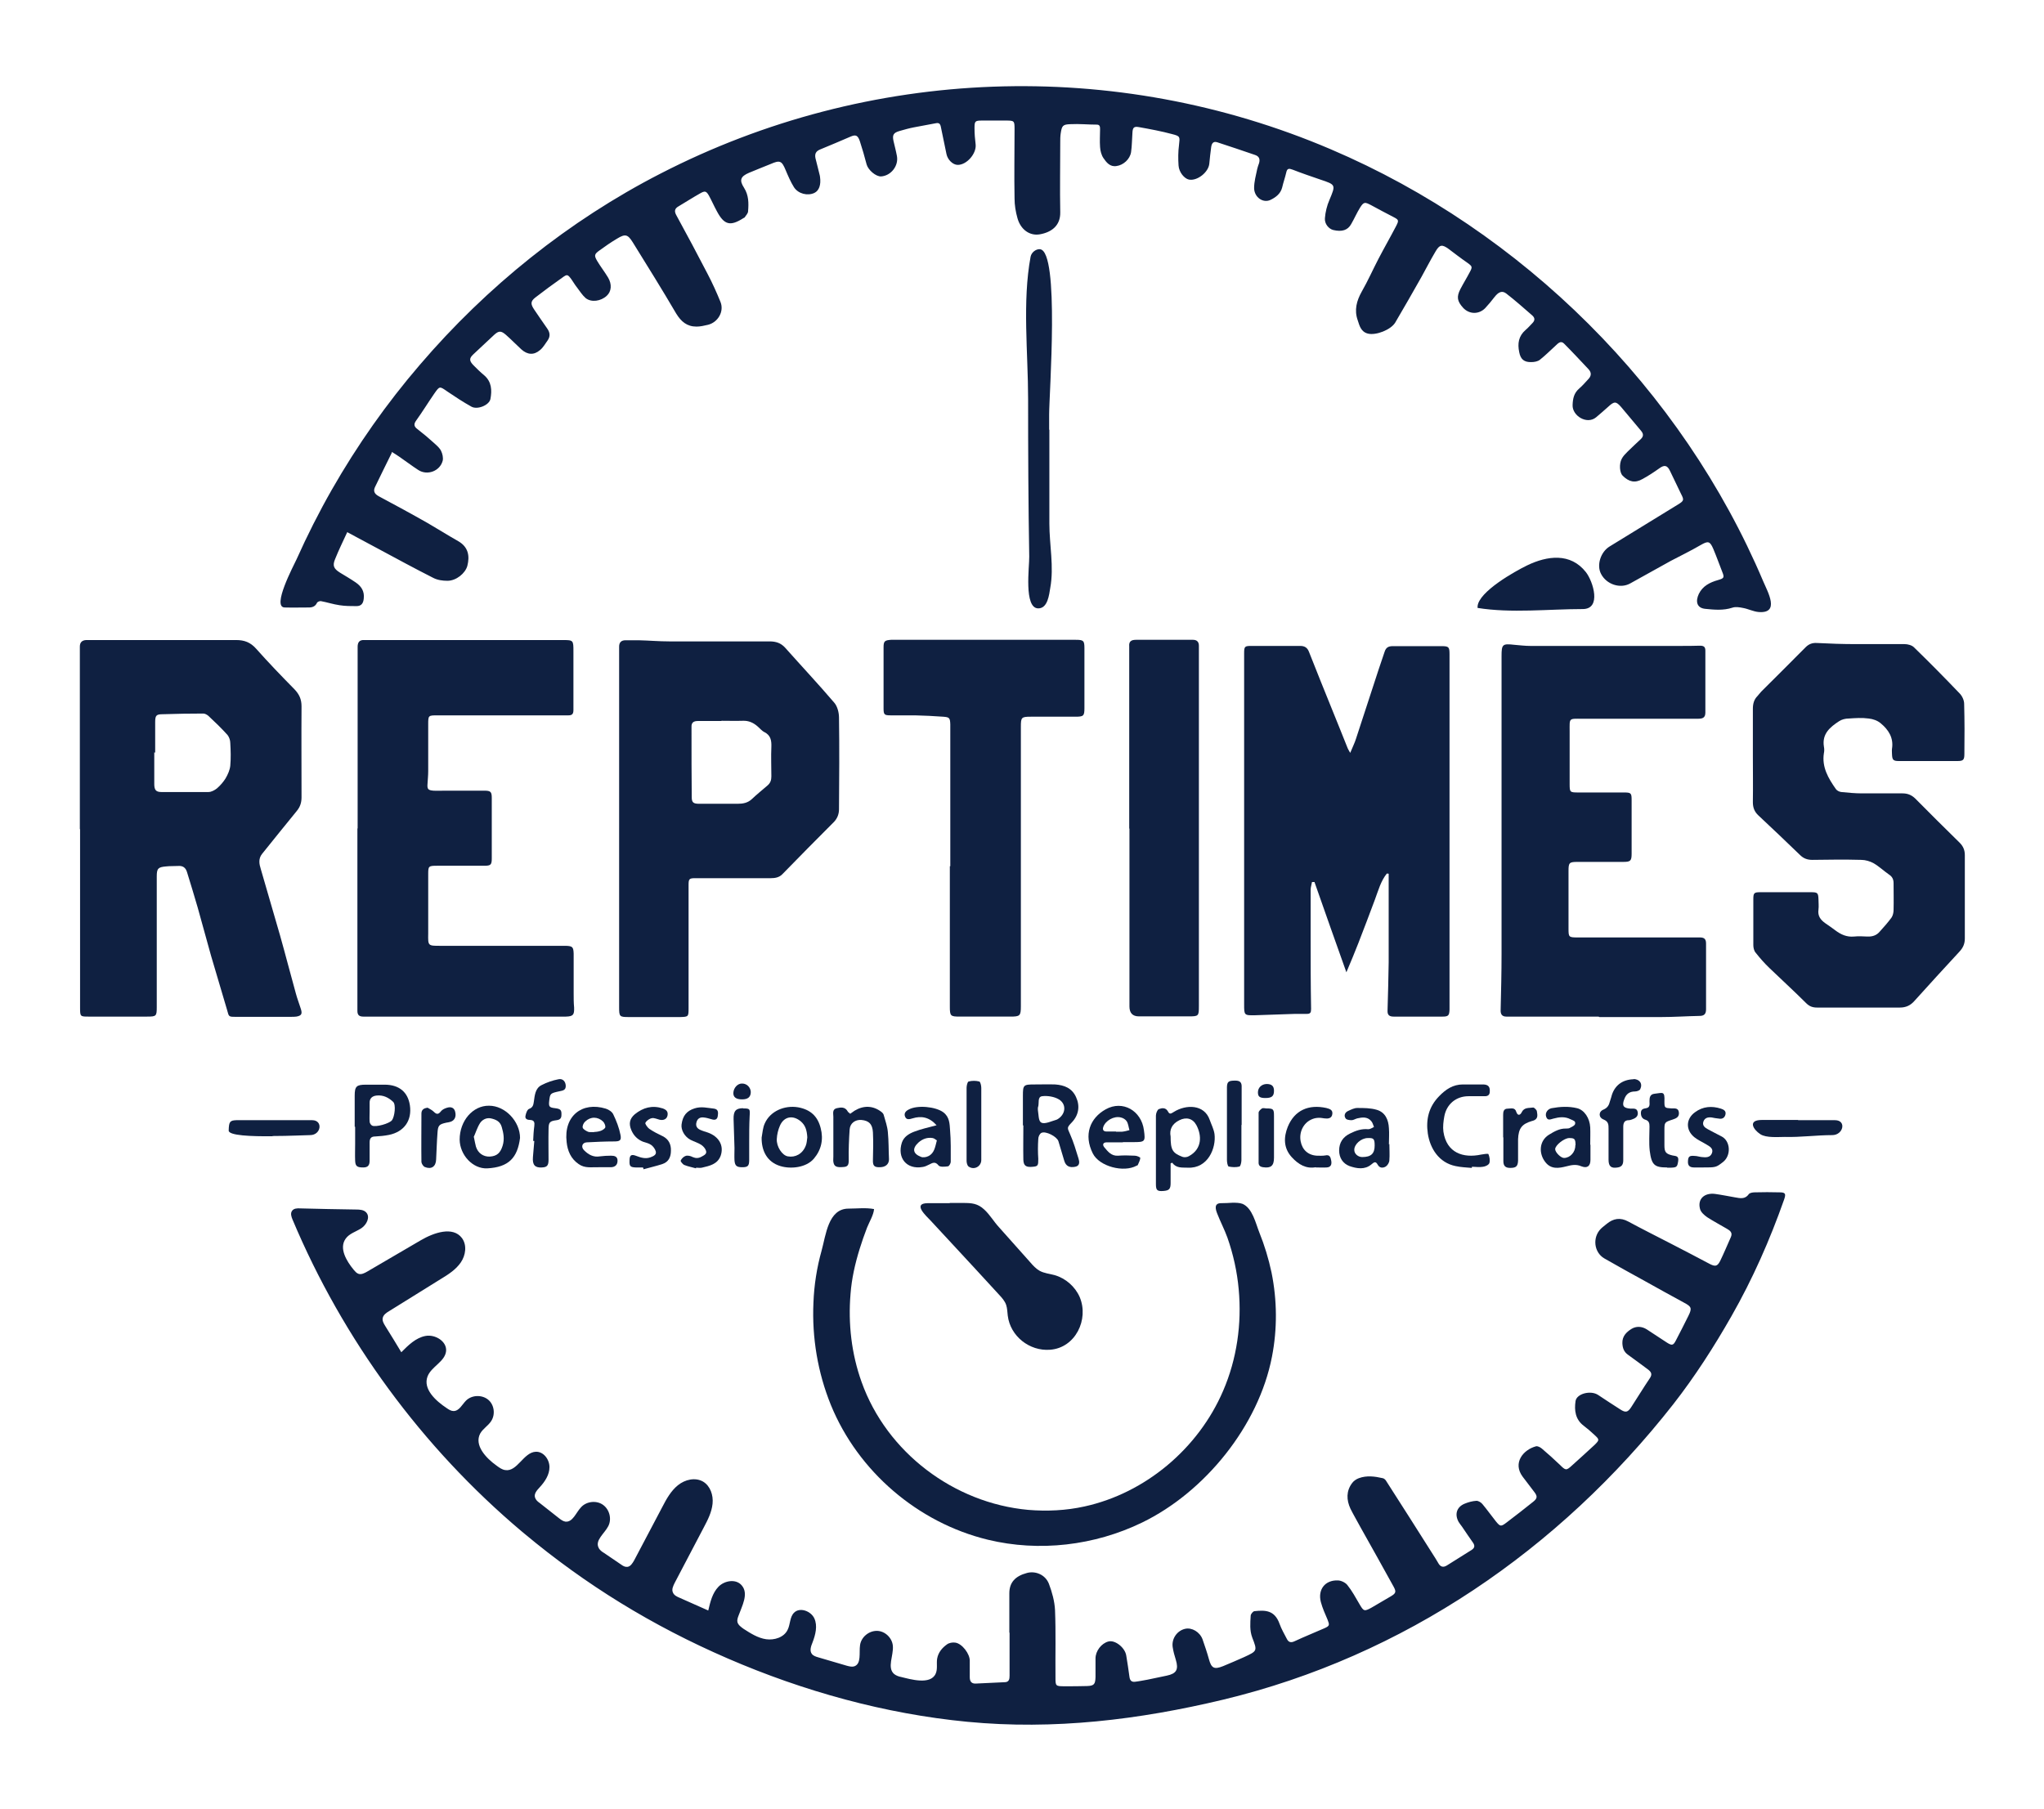
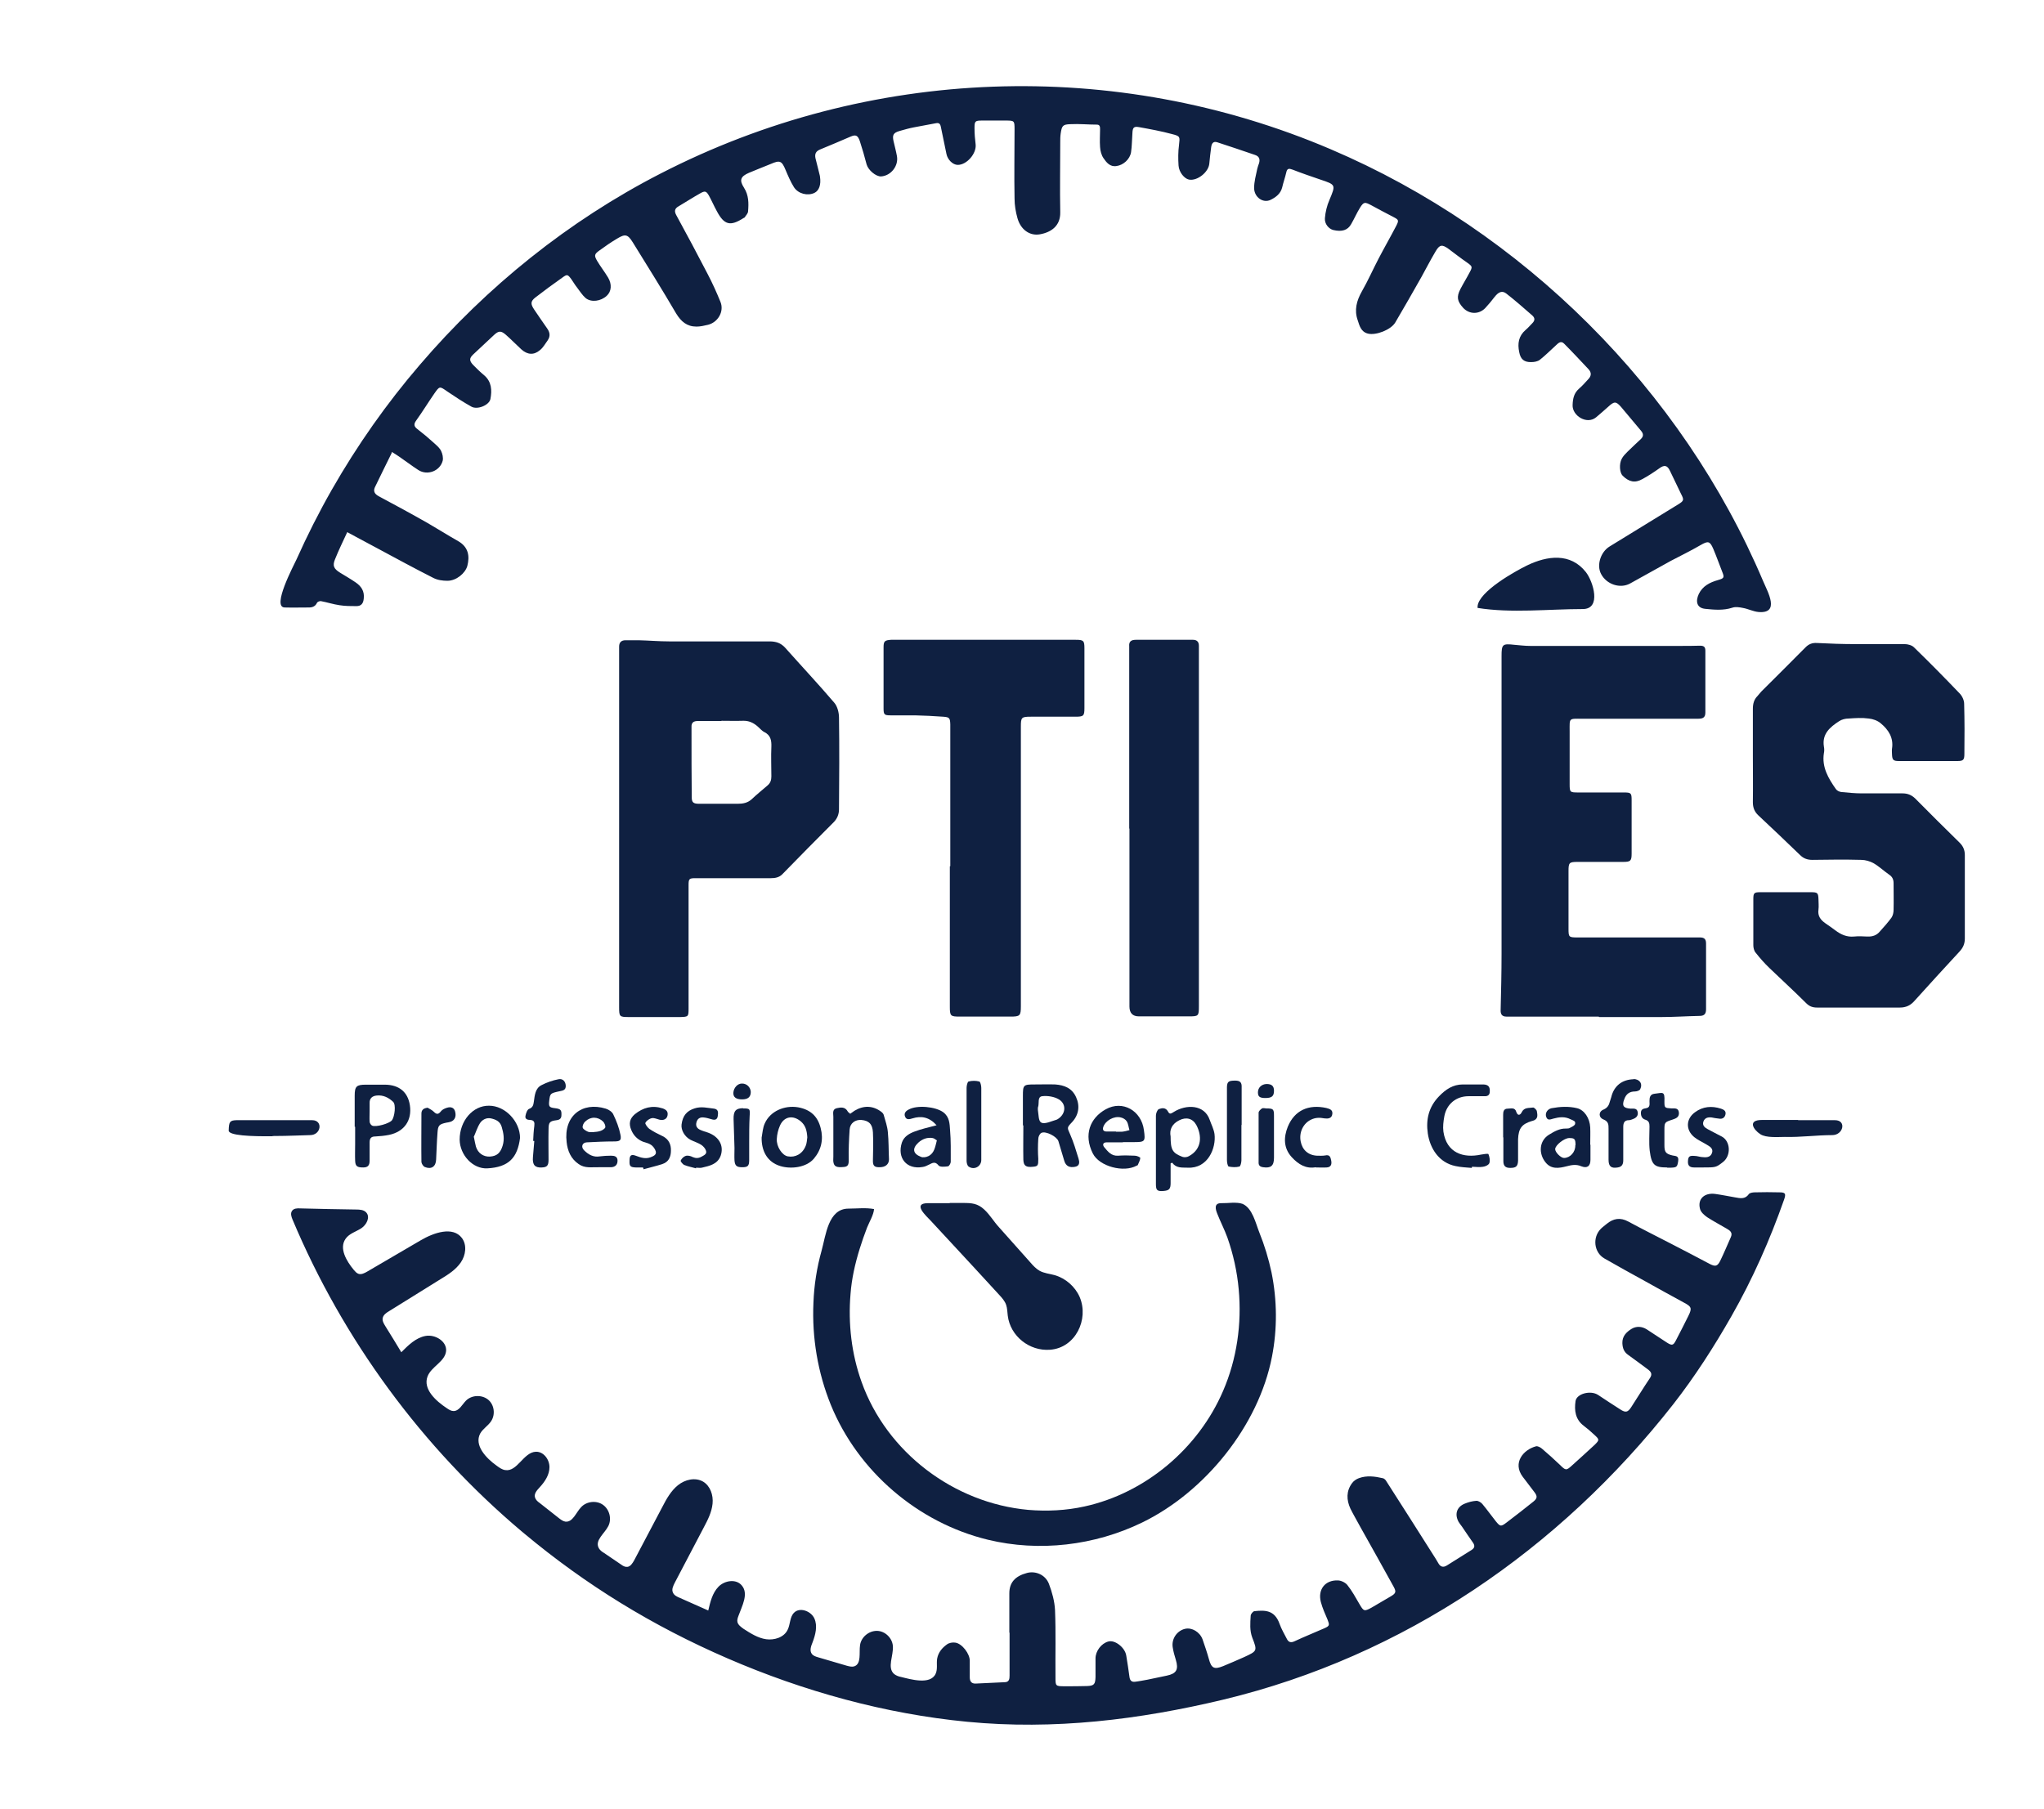
<svg xmlns="http://www.w3.org/2000/svg" id="Layer_1" data-name="Layer 1" viewBox="0 0 90.36 80">
  <defs>
    <style>
      .cls-1 {
        fill: #0f2041;
        stroke-width: 0px;
      }
    </style>
  </defs>
  <path class="cls-1" d="M17.32,20.02c-.26.52-.49,1-.73,1.49-.1.19-.05.32.15.43.73.39,1.45.78,2.17,1.19.45.26.89.54,1.35.8.45.26.51.66.4,1.09-.09.33-.49.66-.88.66-.21,0-.44-.03-.63-.13-.81-.41-1.62-.85-2.42-1.28-.45-.24-.9-.48-1.38-.74-.19.41-.38.8-.54,1.2-.12.29-.05.42.22.59.23.14.47.28.69.43.25.17.4.39.36.72-.02.21-.11.33-.32.33-.25,0-.5,0-.75-.04-.28-.04-.55-.13-.82-.18-.06-.01-.16.03-.18.08-.07.15-.2.2-.35.2-.36,0-.72.01-1.08,0-.57-.02.39-1.83.53-2.13.47-1.05.99-2.08,1.56-3.08,1.12-1.96,2.42-3.81,3.89-5.52,2.96-3.46,6.58-6.37,10.63-8.45,9.22-4.75,20.11-5.15,29.64-1.08,8.49,3.62,15.52,10.6,19.12,19.11.2.47.75,1.43-.21,1.35-.23-.02-.46-.14-.69-.18-.15-.03-.33-.06-.47-.01-.4.13-.8.09-1.2.05-.38-.04-.43-.34-.28-.66.17-.35.49-.51.84-.61.28-.08.3-.11.19-.38-.13-.33-.25-.67-.39-1-.15-.35-.23-.36-.56-.17-.43.25-.88.47-1.32.7-.6.33-1.2.67-1.8,1-.44.24-1.04.04-1.28-.42-.21-.39-.02-.98.38-1.22,1.01-.62,2.02-1.24,3.03-1.86.26-.16.26-.2.12-.47-.16-.33-.32-.66-.48-1-.12-.26-.25-.29-.48-.12-.24.17-.48.33-.74.47-.33.19-.6.13-.88-.15-.13-.13-.16-.51-.04-.74.06-.12.16-.22.26-.32.19-.19.39-.37.59-.56.12-.12.12-.23,0-.37-.3-.35-.58-.7-.88-1.05-.22-.25-.3-.25-.56-.01-.18.16-.36.32-.54.47-.41.34-1.06-.07-1.04-.54.01-.29.06-.53.29-.73.14-.12.26-.26.39-.4.15-.15.17-.3.02-.46-.36-.38-.71-.76-1.08-1.13-.15-.15-.27,0-.38.1-.23.21-.45.43-.69.62-.09.07-.24.1-.37.1-.32.01-.48-.12-.54-.44-.08-.38-.03-.71.28-.98.11-.09.2-.2.3-.3.12-.12.12-.23,0-.34-.38-.33-.75-.66-1.15-.97-.18-.14-.34-.08-.52.15-.13.17-.27.34-.42.5-.28.28-.7.27-.97-.02-.26-.29-.3-.48-.12-.83.13-.25.28-.49.41-.74.13-.24.12-.26-.1-.42-.29-.2-.56-.41-.84-.62-.28-.2-.39-.19-.57.12-.22.37-.42.76-.63,1.14-.38.67-.76,1.34-1.15,2-.19.32-.85.58-1.21.49-.31-.08-.37-.35-.45-.59-.16-.45-.05-.86.18-1.27.27-.47.49-.97.74-1.45.25-.48.52-.95.77-1.43.14-.27.13-.29-.12-.42-.33-.17-.65-.34-.98-.52-.27-.14-.32-.15-.48.1-.15.24-.26.5-.4.74-.15.27-.41.35-.79.26-.2-.05-.39-.27-.37-.52.02-.27.09-.56.2-.81.28-.67.29-.67-.4-.9-.41-.14-.82-.28-1.23-.44-.16-.06-.24-.06-.28.13-.05.22-.13.44-.18.66-.07.28-.29.44-.52.55-.32.15-.71-.11-.72-.52,0-.29.08-.57.14-.86.02-.08.05-.17.08-.25.05-.18,0-.3-.18-.36-.56-.19-1.11-.38-1.67-.56-.19-.06-.25.07-.27.23-.03.24-.06.47-.08.71-.03.38-.53.78-.9.71-.2-.04-.44-.32-.46-.62-.02-.3-.02-.61.02-.91.04-.36.06-.39-.3-.48-.48-.13-.97-.22-1.47-.31-.23-.04-.28.02-.29.27-.02.28-.02.57-.06.84-.05.31-.34.57-.64.61-.29.05-.45-.16-.58-.35-.09-.13-.14-.32-.15-.49-.02-.26,0-.52,0-.78,0-.1,0-.21-.14-.21-.39,0-.78-.04-1.17-.02-.34.01-.38.07-.43.41-.02.13-.02.26-.02.39,0,1.03-.02,2.07,0,3.1.01.59-.39.88-.9.97-.45.08-.85-.21-.99-.71-.08-.28-.13-.58-.13-.87-.02-1.02,0-2.05,0-3.07,0-.37-.01-.38-.39-.38-.35,0-.7,0-1.05,0-.31,0-.33.03-.33.34,0,.24.02.48.05.72.04.4-.39.9-.79.9-.22,0-.45-.23-.5-.48-.08-.4-.17-.81-.25-1.21-.03-.14-.09-.18-.23-.15-.32.06-.64.12-.96.18-.21.04-.42.1-.63.16-.28.08-.33.18-.27.45.05.22.11.44.15.66.08.43-.26.87-.7.9-.23.01-.57-.28-.64-.53-.09-.35-.19-.69-.3-1.03-.09-.26-.18-.3-.41-.2-.45.19-.9.39-1.35.57-.19.08-.24.2-.2.39.06.25.13.5.19.76,0,.02.01.04.01.06.05.35-.04.61-.25.71-.3.14-.71.04-.9-.25-.15-.24-.26-.5-.37-.76-.17-.41-.25-.45-.66-.27-.32.13-.65.26-.96.39-.37.16-.44.32-.22.66.21.33.21.68.18,1.04,0,.09-.09.18-.15.27-.01.02-.04.02-.05.03-.59.38-.86.31-1.19-.32-.12-.22-.22-.45-.34-.67-.12-.21-.18-.22-.39-.1-.32.18-.63.38-.95.57-.18.1-.2.22-.1.4.47.86.93,1.72,1.38,2.59.21.4.4.82.57,1.24.17.42-.11.9-.55,1.01-.17.04-.34.08-.51.08-.42,0-.68-.22-.9-.58-.62-1.06-1.27-2.1-1.92-3.15-.22-.35-.33-.38-.69-.16-.27.16-.53.34-.79.53-.22.16-.23.22-.09.46.15.25.33.48.48.73.18.3.15.62-.06.81-.26.24-.68.3-.93.1-.15-.13-.26-.31-.39-.48-.09-.11-.16-.24-.24-.35-.17-.23-.19-.23-.41-.07-.4.28-.79.57-1.18.87-.22.17-.22.29-.06.53.19.28.38.56.57.83.13.18.16.35.03.54-.11.15-.2.32-.34.43-.27.23-.55.21-.82-.03-.23-.21-.45-.44-.69-.65-.21-.18-.31-.18-.51,0-.31.29-.62.58-.93.87-.18.17-.18.28,0,.47.15.15.31.31.48.45.34.29.35.67.28,1.05-.05.27-.57.49-.84.34-.36-.2-.71-.43-1.05-.66-.36-.25-.35-.26-.59.08-.27.39-.52.8-.8,1.19-.12.16-.1.27.05.38.26.2.51.41.75.63.11.1.24.21.3.34.06.12.1.3.07.43-.12.46-.68.67-1.08.41-.28-.18-.55-.39-.83-.58-.1-.07-.21-.14-.34-.22Z" />
  <path class="cls-1" d="M44.62,72.18c0-.58,0-1.15,0-1.73,0-.47.25-.76.78-.9.37-.1.81.07.97.48.14.37.25.77.27,1.16.04.99.01,1.98.02,2.97,0,.39,0,.4.41.4.33,0,.65,0,.98-.01.32-.01.37-.08.38-.4,0-.27,0-.54,0-.82,0-.33.26-.67.57-.75.29-.08.74.27.79.63.05.31.1.62.14.93.02.17.1.24.25.22.18-.02.36-.06.54-.09.29-.06.58-.12.86-.18.43-.09.53-.27.4-.7-.06-.19-.11-.37-.14-.57-.05-.37.2-.72.55-.8.3-.07.65.14.77.46.1.29.2.58.28.87.11.41.23.48.63.32.31-.13.62-.26.93-.4.58-.27.59-.27.36-.86-.12-.32-.09-.64-.07-.97,0-.07.1-.19.16-.2.47-.05.9-.06,1.12.57.08.22.2.43.31.64.08.17.19.2.37.11.43-.2.88-.38,1.31-.57.22-.1.22-.14.13-.37-.11-.26-.23-.52-.3-.79-.14-.55.19-.97.75-.95.14,0,.33.09.42.2.21.26.37.56.54.85.18.31.21.33.52.16.29-.17.58-.34.87-.51.22-.13.24-.2.12-.42-.48-.87-.97-1.75-1.46-2.62-.15-.28-.31-.55-.45-.83-.18-.39-.19-.78.07-1.13.07-.1.19-.18.3-.22.35-.13.71-.08,1.06,0,.06.01.13.08.16.14.69,1.07,1.37,2.15,2.05,3.22.08.13.17.26.24.39.09.17.22.21.38.11.37-.23.74-.46,1.1-.69.12-.08.15-.17.07-.3-.17-.24-.33-.48-.5-.73-.05-.07-.11-.14-.15-.21-.18-.33-.09-.65.26-.8.17-.07.35-.12.53-.13.09,0,.2.07.26.14.21.25.4.52.6.77.19.23.22.24.47.05.4-.3.79-.61,1.18-.92.19-.15.19-.25.04-.44-.17-.22-.34-.45-.51-.67-.45-.61.03-1.19.59-1.34.07-.02.19.04.26.1.27.23.54.47.8.72.25.25.28.26.53.03.34-.31.68-.61,1.01-.92.21-.21.21-.23-.02-.44-.15-.14-.31-.28-.47-.4-.37-.28-.42-.68-.36-1.09.05-.33.67-.49,1-.27.33.22.65.43.98.64.23.15.33.13.48-.1.28-.43.54-.86.83-1.29.12-.18.04-.28-.09-.38-.29-.21-.57-.43-.87-.64-.19-.13-.25-.3-.26-.52-.01-.31.18-.49.4-.63.21-.13.46-.12.68.02.3.2.6.39.9.59.21.13.27.12.38-.09.19-.37.38-.73.56-1.1.17-.34.13-.41-.19-.58-.58-.31-1.16-.64-1.74-.96-.6-.33-1.2-.66-1.79-1-.46-.27-.53-.93-.15-1.31.08-.08.17-.14.25-.21.3-.25.61-.3.96-.11.61.33,1.23.64,1.85.96.59.3,1.17.61,1.76.92.24.12.33.1.45-.13.17-.35.32-.71.48-1.07.08-.19-.04-.28-.18-.36-.29-.17-.59-.33-.87-.51-.13-.09-.29-.23-.32-.38-.11-.43.2-.71.67-.65.29.04.58.1.87.15.23.04.45.1.62-.14.04-.06.18-.08.27-.08.36-.01.72-.01,1.08,0,.27,0,.3.06.21.32-.63,1.79-1.39,3.51-2.33,5.16-.77,1.35-1.61,2.66-2.57,3.89-5.04,6.43-11.91,11.14-19.89,13.06-3.72.89-7.49,1.35-11.32.98-3.64-.35-7.24-1.35-10.59-2.8s-6.28-3.26-8.99-5.52c-.04-.03-.08-.07-.12-.1-4.4-3.71-7.9-8.48-10.13-13.79-.05-.12-.1-.27-.02-.38.07-.11.23-.12.36-.11.82.02,1.64.04,2.47.05.16,0,.34.01.45.13.19.21.01.55-.22.7s-.53.23-.69.46c-.3.42.03.98.36,1.38.06.07.12.14.2.17.13.05.28-.03.4-.1.79-.46,1.57-.92,2.36-1.38.58-.34,1.42-.63,1.82-.1.23.31.17.76-.05,1.08s-.55.53-.88.73c-.77.48-1.53.95-2.3,1.43-.12.07-.24.16-.27.29-.03.12.04.25.11.36.24.39.48.77.71,1.16.31-.31.64-.64,1.07-.72s.95.24.91.67c-.05.47-.65.68-.82,1.12-.21.56.36,1.08.86,1.41.09.06.18.12.29.12.25,0,.38-.29.55-.46.25-.25.69-.27.97-.05s.34.66.14.96c-.13.2-.36.33-.48.54-.28.52.25,1.09.73,1.43.11.08.23.17.37.19.54.09.81-.79,1.36-.81.34-.01.6.34.6.68s-.2.64-.43.89c-.12.13-.26.28-.21.45.03.1.11.18.2.24.28.22.57.45.85.67.09.07.18.14.29.16.33.04.47-.4.7-.64.24-.26.68-.31.97-.1s.39.63.23.94c-.17.33-.59.62-.43.95.05.11.15.18.25.24.25.17.5.34.75.51.08.06.17.11.27.1.14-.01.23-.16.3-.28.42-.79.83-1.58,1.25-2.37.18-.35.38-.71.69-.96s.76-.36,1.11-.16c.32.19.46.6.42.98s-.21.71-.39,1.05c-.43.81-.85,1.63-1.28,2.44-.07.14-.15.3-.08.44.05.12.18.18.3.23.42.19.84.37,1.26.56.09-.38.18-.77.45-1.05s.78-.36,1.03-.06c.32.37.01.91-.15,1.36-.03.08-.06.18-.04.26.03.13.16.22.27.3.31.2.64.41,1,.46s.79-.08.95-.42c.12-.24.09-.56.28-.75.25-.26.75-.08.9.25s.05.72-.08,1.06c-.07.17-.14.37-.03.51.07.09.18.12.28.15.42.12.84.25,1.26.37.11.03.23.06.33.03.33-.11.21-.6.26-.94.05-.35.38-.63.74-.63s.68.31.71.66c.04.43-.27.97.06,1.25.09.07.2.11.31.13.41.1,1.29.36,1.52-.14.1-.21.03-.46.07-.68.05-.27.22-.47.43-.62.09-.07.25-.1.37-.08.3.04.65.5.64.81,0,.24,0,.48,0,.72,0,.19.08.29.27.28.42-.02.85-.04,1.27-.06.2,0,.22-.14.22-.29,0-.63,0-1.26,0-1.89h0Z" />
-   <path class="cls-1" d="M3.53,36.66c0-2.6,0-5.2,0-7.81,0-.09,0-.17,0-.26,0-.19.1-.28.28-.29.09,0,.17,0,.26,0,2.12,0,4.25,0,6.37,0,.36,0,.63.1.88.38.55.62,1.12,1.21,1.7,1.8.21.22.31.44.31.75-.01,1.34,0,2.68,0,4.02,0,.24-.06.43-.22.62-.51.62-1.01,1.25-1.52,1.88-.18.22-.13.46-.06.68.28.98.57,1.95.85,2.93.24.85.46,1.71.7,2.57.06.23.15.45.22.68.07.22.03.3-.2.34-.07.01-.15.01-.23.01-.82,0-1.63,0-2.45,0-.31,0-.3,0-.38-.3-.23-.8-.48-1.6-.71-2.4-.2-.71-.39-1.42-.59-2.13-.15-.52-.31-1.04-.47-1.56-.06-.21-.19-.3-.41-.28-.17.01-.35,0-.52.02-.35.03-.41.09-.41.44,0,.82,0,1.63,0,2.45,0,1.11,0,2.22,0,3.33,0,.4-.02.42-.43.42-.86,0-1.72,0-2.58,0-.37,0-.38,0-.38-.39,0-2.63,0-5.27,0-7.9h0ZM6.85,33.27s-.02,0-.03,0c0,.47,0,.93,0,1.4,0,.25.07.35.31.35.7,0,1.39,0,2.09,0,.12,0,.27-.08.37-.16.15-.13.28-.28.38-.44.1-.17.19-.37.21-.56.03-.33.02-.67,0-1.01,0-.12-.05-.26-.12-.35-.27-.3-.56-.58-.85-.85-.06-.05-.15-.1-.22-.1-.6,0-1.19.01-1.79.03-.29,0-.34.05-.34.35,0,.46,0,.91,0,1.37Z" />
-   <path class="cls-1" d="M61.32,38.61c-.28.34-.39.77-.54,1.17-.24.64-.48,1.28-.73,1.92-.16.41-.33.82-.53,1.29-.49-1.37-.95-2.68-1.41-3.99-.04,0-.07,0-.11,0-.02.12-.06.23-.06.35,0,.67,0,1.35,0,2.03,0,1.08,0,2.16.02,3.23,0,.16-.03.22-.19.22-.17,0-.35,0-.52,0-.59.02-1.17.04-1.76.06-.49.01-.49,0-.49-.48,0-4.47,0-8.95,0-13.42,0-.7,0-1.39,0-2.09,0-.32.02-.34.33-.34.72,0,1.43,0,2.15,0,.2,0,.32.08.39.27.34.86.68,1.71,1.03,2.57.23.56.45,1.12.68,1.69.02.05.05.09.11.2.1-.25.2-.44.26-.64.33-1.01.66-2.02.99-3.03.09-.27.18-.53.27-.8.06-.19.17-.25.36-.25.72,0,1.44,0,2.16,0,.32,0,.35.04.35.36,0,.95,0,1.89,0,2.84,0,4.17,0,8.34,0,12.51,0,.12,0,.24,0,.36-.01.26-.05.31-.31.31-.72,0-1.44,0-2.16,0-.19,0-.28-.07-.27-.27.02-.71.04-1.41.05-2.12,0-1.2,0-2.4,0-3.59,0-.11,0-.23,0-.34-.03,0-.06,0-.09-.01Z" />
  <path class="cls-1" d="M77.49,33.4c0-.69,0-1.37,0-2.06,0-.22.05-.41.2-.56.06-.06.11-.14.17-.2.65-.65,1.31-1.3,1.96-1.96.14-.14.29-.2.49-.19.58.03,1.15.05,1.73.05.72,0,1.44,0,2.16,0,.14,0,.32.05.41.14.69.67,1.36,1.35,2.02,2.04.11.11.2.3.2.46.02.74.02,1.48.01,2.22,0,.26-.05.31-.31.31-.86,0-1.72,0-2.58,0-.26,0-.3-.05-.31-.31,0-.08-.01-.15,0-.23.08-.49-.16-.85-.5-1.13-.14-.12-.34-.19-.53-.21-.29-.04-.59-.02-.88,0-.15,0-.31.04-.43.12-.4.26-.76.56-.67,1.12.02.1.02.2,0,.29-.1.62.2,1.12.53,1.59.05.07.15.12.24.13.3.03.61.06.91.06.6,0,1.2,0,1.8,0,.22,0,.39.07.55.22.65.66,1.31,1.31,1.97,1.96.16.16.23.33.23.55,0,1.23,0,2.46,0,3.69,0,.23-.08.41-.24.58-.67.72-1.34,1.46-2,2.19-.17.19-.37.28-.63.28-1.22,0-2.44,0-3.66,0-.2,0-.34-.05-.49-.2-.53-.53-1.08-1.03-1.62-1.55-.22-.21-.42-.44-.61-.68-.07-.08-.1-.22-.1-.33,0-.68,0-1.35,0-2.03,0-.27.03-.31.3-.31.75,0,1.5,0,2.25,0,.29,0,.32.03.33.31,0,.15.02.31,0,.46-.04.28.09.45.3.6.15.1.3.21.45.32.24.18.5.3.82.27.19-.02.39-.01.59,0,.22.01.41-.05.55-.22.18-.2.36-.4.52-.62.06-.09.09-.22.09-.34.01-.39,0-.78,0-1.18,0-.17-.06-.29-.2-.38-.23-.16-.44-.36-.68-.5-.16-.09-.37-.15-.55-.15-.72-.02-1.44-.01-2.16,0-.22,0-.39-.06-.55-.22-.61-.59-1.22-1.17-1.84-1.75-.17-.16-.24-.34-.24-.58.01-.7,0-1.39,0-2.09h0Z" />
-   <path class="cls-1" d="M15.81,36.63c0-2.58,0-5.16,0-7.74,0-.1,0-.2,0-.29,0-.2.08-.31.29-.3.05,0,.11,0,.16,0,2.86,0,5.73,0,8.59,0,.5,0,.5,0,.5.51,0,.86,0,1.72,0,2.58,0,.17-.05.24-.22.24-.1,0-.2,0-.29,0-1.83,0-3.66,0-5.49,0-.42,0-.42,0-.42.41,0,.69,0,1.37,0,2.06,0,.18-.02.37-.03.55-.02.24.02.29.26.31.17.01.35,0,.52,0,.58,0,1.15,0,1.73,0,.28,0,.33.05.33.32,0,.89,0,1.79,0,2.68,0,.28-.05.32-.33.32-.7,0-1.39,0-2.09,0-.38,0-.39.02-.39.38,0,.81,0,1.61,0,2.42,0,.07,0,.13,0,.2-.01.54-.01.54.52.54,1.74,0,3.48,0,5.23,0,.11,0,.22,0,.33,0,.3.01.34.05.35.35,0,.59,0,1.18,0,1.76,0,.21,0,.41.02.62.01.32-.04.39-.36.4-.08,0-.15,0-.23,0-2.84,0-5.68,0-8.53,0-.07,0-.13,0-.2,0-.18,0-.26-.07-.26-.25,0-.13,0-.26,0-.39,0-2.56,0-5.12,0-7.68h0Z" />
  <path class="cls-1" d="M27.37,36.62c0-2.59,0-5.18,0-7.77,0-.09,0-.17,0-.26,0-.19.1-.28.28-.28.2,0,.39,0,.59,0,.45.01.89.05,1.34.05,1.48,0,2.96,0,4.44,0,.28,0,.5.07.69.28.72.81,1.47,1.61,2.17,2.43.14.16.21.44.21.66.02,1.35.01,2.7,0,4.05,0,.21-.07.4-.22.56-.77.77-1.53,1.54-2.29,2.32-.14.14-.32.17-.51.17-1.03,0-2.07,0-3.1,0-.08,0-.15,0-.23,0-.27,0-.3.03-.3.3,0,.85,0,1.7,0,2.55,0,.97,0,1.94,0,2.91,0,.36-.01.37-.36.38-.76,0-1.52,0-2.29,0-.4,0-.42-.02-.42-.43,0-2.63,0-5.27,0-7.9h0ZM31.9,31.88h0c-.35,0-.7,0-1.05,0-.19,0-.29.07-.28.27,0,.07,0,.13,0,.2,0,.97,0,1.93.01,2.9,0,.23.07.29.33.29.57,0,1.13,0,1.7,0,.24,0,.45-.04.63-.21.22-.21.46-.4.69-.6.13-.11.17-.24.17-.4,0-.44-.02-.87,0-1.31.01-.28-.03-.51-.31-.65-.12-.06-.21-.18-.32-.27-.18-.15-.38-.24-.63-.23-.32.01-.63,0-.95,0Z" />
  <path class="cls-1" d="M70.67,44.95c-1.27,0-2.55,0-3.82,0-.09,0-.17,0-.26,0-.2,0-.26-.12-.25-.3.02-.83.04-1.65.04-2.48,0-4.39,0-8.77,0-13.16,0-.52.04-.56.56-.5.24.02.48.05.71.05,2.21,0,4.42,0,6.63,0,.29,0,.58,0,.87-.01.17,0,.24.05.24.22,0,.91,0,1.83,0,2.74,0,.25-.15.27-.35.27-1.7,0-3.4,0-5.09,0-.61,0-.56-.05-.56.56,0,.77,0,1.55,0,2.32,0,.37.01.38.39.38.66,0,1.33,0,1.99,0,.34,0,.36.02.36.35,0,.78,0,1.57,0,2.35,0,.33-.05.37-.38.37-.67,0-1.35,0-2.02,0-.36,0-.39.04-.39.4,0,.85,0,1.7,0,2.55,0,.37.01.39.39.39,1.67,0,3.33,0,5,0,.14,0,.28,0,.42,0,.2,0,.27.08.27.27,0,.97,0,1.94,0,2.91,0,.21-.09.29-.29.29-.56.01-1.13.05-1.69.05-.91,0-1.83,0-2.74,0Z" />
  <path class="cls-1" d="M42.01,38.3c0-2,0-4.01,0-6.01,0-.09,0-.17,0-.26-.01-.29-.04-.32-.32-.34-.41-.03-.82-.05-1.24-.06-.36,0-.72,0-1.08,0-.27,0-.31-.03-.31-.3,0-.9,0-1.81,0-2.71,0-.27.05-.31.33-.33.11,0,.22,0,.33,0,2.55,0,5.1,0,7.64,0,.07,0,.13,0,.2,0,.34,0,.38.04.38.37,0,.88,0,1.76,0,2.65,0,.35-.04.38-.41.38-.65,0-1.31,0-1.96,0-.42,0-.44.03-.44.45,0,4.04,0,8.08,0,12.12,0,.08,0,.15,0,.23,0,.43-.04.46-.47.46-.74,0-1.48,0-2.22,0-.42,0-.45-.02-.45-.44,0-2.07,0-4.14,0-6.21h0Z" />
  <path class="cls-1" d="M38.64,53.46c-.02.26-.21.57-.31.82-.12.31-.23.63-.33.95-.2.65-.35,1.31-.4,1.98-.11,1.31.04,2.65.49,3.9,1.11,3.11,4.08,5.35,7.36,5.65.83.07,1.68.03,2.49-.15,2.7-.59,5.04-2.57,6.13-5.11.61-1.41.83-2.97.69-4.49-.07-.78-.24-1.55-.5-2.29-.13-.36-.31-.7-.45-1.06-.08-.2-.14-.45.15-.46.18,0,.36-.01.53-.02.15,0,.3,0,.44.05.44.19.58.86.74,1.26.23.57.41,1.16.54,1.77.25,1.23.26,2.5.02,3.73-.59,3.05-2.96,5.98-5.74,7.33-2.1,1.02-4.55,1.31-6.82.76-3.09-.75-5.74-3.02-6.94-5.96-.58-1.43-.84-2.98-.77-4.52.03-.78.15-1.55.36-2.3.19-.68.29-1.86,1.19-1.86.36,0,.78-.05,1.13.02Z" />
  <path class="cls-1" d="M49.92,36.64c0-2.6,0-5.2,0-7.8,0-.09,0-.17,0-.26-.02-.22.09-.29.3-.29.65,0,1.31,0,1.96,0,.19,0,.37,0,.56,0,.17,0,.26.09.26.26,0,.08,0,.15,0,.23,0,5.18,0,10.36,0,15.54,0,.05,0,.11,0,.16,0,.45-.01.46-.46.46-.73,0-1.46,0-2.19,0q-.42,0-.42-.44c0-2.62,0-5.25,0-7.87h0Z" />
  <path class="cls-1" d="M41.99,53.19c.2,0,.4,0,.59,0,.38,0,.64.02.93.29.25.23.42.53.65.78l1.39,1.56c.12.14.25.28.41.37.2.11.44.13.66.19.49.14.91.51,1.11.97.42.99-.19,2.25-1.31,2.33-.91.07-1.76-.6-1.87-1.51-.02-.16-.02-.32-.07-.47-.06-.18-.19-.32-.32-.46-.67-.73-1.34-1.46-2.01-2.18-.34-.36-.67-.73-1.01-1.09-.2-.21-.81-.76-.14-.77.33,0,.66,0,.98,0Z" />
-   <path class="cls-1" d="M46.39,19c0,1.38,0,2.76,0,4.15,0,.94.21,1.91.04,2.84-.05.3-.11.91-.53.91-.65,0-.39-1.86-.4-2.29-.04-2.32-.05-4.65-.05-6.97,0-2.02-.26-4.3.11-6.29.04-.2.25-.35.42-.33.87.11.4,6.38.4,7.31v.67Z" />
  <path class="cls-1" d="M65.32,26.81c.05-.65,1.65-1.55,2.19-1.81.89-.43,1.92-.57,2.6.3.32.41.7,1.63-.14,1.63-1.5,0-3.17.19-4.65-.05,0-.02,0-.04,0-.06Z" />
  <path class="cls-1" d="M45.22,49.77c0-.44,0-.87,0-1.31,0-.49.02-.51.52-.51.3,0,.61-.01.91,0,.4.03.74.16.92.56.18.39.12.79-.18,1.11-.24.25-.21.24-.08.54.15.34.26.71.37,1.07.04.13.07.32-.15.36-.25.05-.41-.03-.48-.26-.09-.29-.17-.58-.26-.87-.07-.21-.56-.46-.75-.37-.08.04-.14.17-.14.27-.02.29-.02.59,0,.88,0,.29-.01.33-.24.35-.3.03-.41-.04-.42-.31-.01-.51,0-1.02,0-1.53h0ZM45.88,49.06c.07.54,0,.75.7.49.05-.02.11-.03.15-.05.38-.21.44-.67.08-.89-.2-.12-.5-.17-.74-.14-.22.03-.12.31-.18.48-.02.04,0,.09-.01.12Z" />
  <path class="cls-1" d="M51.75,51.44c0,.29,0,.58,0,.87,0,.27-.07.33-.32.35-.27.02-.33-.03-.33-.3,0-1.01,0-2.02,0-3.03,0-.1.06-.26.13-.29.13-.05.3-.08.4.1.08.16.15.09.27.02.53-.33,1.34-.34,1.58.36.07.2.18.41.21.62.08.62-.29,1.54-1.19,1.49-.25-.01-.5.03-.68-.22-.02.01-.05.02-.07.03ZM51.75,50.25c0,.59.08.73.52.9.08.03.21.02.29-.03.59-.32.57-.92.33-1.37-.16-.3-.45-.37-.75-.22-.33.16-.45.42-.39.72Z" />
  <path class="cls-1" d="M15.68,49.82c0-.46,0-.91,0-1.37,0-.42.08-.49.5-.49.28,0,.57,0,.85,0,.61.01,1,.32,1.09.91.1.67-.25,1.17-.92,1.31-.2.04-.41.06-.61.07-.18,0-.25.08-.25.26,0,.27,0,.54,0,.81,0,.2-.07.3-.28.3-.27,0-.35-.05-.36-.3-.01-.25,0-.5,0-.75,0-.25,0-.5,0-.75ZM16.34,49.14h0c0,.15-.01.3,0,.45,0,.06.05.15.11.18.16.08.77-.09.88-.24.12-.17.18-.69.05-.81-.2-.19-.44-.31-.73-.28-.19.02-.32.12-.31.34,0,.12,0,.24,0,.36Z" />
  <path class="cls-1" d="M22.99,50.31c-.11.88-.5,1.3-1.45,1.35-.64.03-1.21-.59-1.22-1.27,0-.83.58-1.51,1.3-1.5.71,0,1.37.69,1.37,1.43ZM20.95,50.28c.04.19.06.31.09.42.09.29.33.45.61.44.32-.02.47-.16.57-.48.09-.29.04-.56-.04-.83-.07-.25-.26-.33-.48-.38-.2-.04-.38.06-.48.21-.13.21-.2.45-.28.62Z" />
  <path class="cls-1" d="M65.06,51.64c-.24-.02-.48-.03-.71-.08-.74-.15-1.13-.78-1.23-1.44-.09-.62.04-1.18.5-1.65.29-.3.61-.52,1.05-.52.3,0,.61,0,.91,0,.22.01.29.11.28.31,0,.2-.14.22-.29.21-.22,0-.44,0-.65,0-.55,0-.97.35-1.07.89-.04.22-.07.46-.04.68.14.94.88,1.18,1.67,1.01.11-.02.3-.05.32-.02.05.12.08.28.04.4-.03.08-.18.15-.28.16-.16.03-.33,0-.49,0v.03Z" />
  <path class="cls-1" d="M37.58,49.25c.08-.06.14-.1.2-.14.4-.24.81-.23,1.18.05.05.04.1.09.11.15.07.25.16.5.18.75.04.4.03.8.05,1.2,0,.22-.16.36-.44.35-.22,0-.28-.08-.27-.33.01-.4.02-.8,0-1.21-.02-.37-.18-.52-.51-.55-.27-.02-.5.14-.52.42-.03.45-.05.91-.04,1.36,0,.19-.03.29-.23.3-.31.03-.42-.02-.45-.23-.01-.07,0-.15,0-.23,0-.59,0-1.17,0-1.76,0-.14-.06-.33.15-.38.18-.04.37-.07.49.15.01.03.05.04.09.08Z" />
  <path class="cls-1" d="M26.46,51.61c-.3-.01-.6.06-.88-.14-.35-.24-.49-.59-.53-.97-.14-1.16.69-1.8,1.73-1.48.13.04.28.14.33.25.14.29.26.6.32.91.05.25-.03.29-.29.29-.4,0-.8.02-1.2.04-.2.01-.27.2-.12.35.19.19.41.32.7.27.16-.02.32-.03.49-.03.15,0,.29.03.29.22,0,.19-.11.28-.28.29-.18,0-.37,0-.55,0ZM26.26,50.05c.07,0,.19-.01.3-.05.08-.03.19-.1.2-.16.01-.07-.04-.19-.1-.25-.23-.22-.55-.23-.79,0-.07.06-.13.19-.11.27.02.07.14.14.23.18.06.03.15.01.27.02Z" />
  <path class="cls-1" d="M33.67,50.3c.04-.21.05-.44.14-.63.24-.54.87-.81,1.47-.71.55.1.87.4,1,.92.13.5.03.96-.3,1.35-.34.4-1.02.47-1.48.33-.6-.18-.84-.69-.83-1.27ZM35.69,50.3c-.02-.34-.09-.54-.28-.71-.35-.3-.75-.23-.93.18-.08.18-.13.39-.14.59-.02.34.24.73.49.77.33.06.65-.11.79-.47.05-.12.05-.25.07-.38Z" />
  <path class="cls-1" d="M49.64,50.51c-.24,0-.48,0-.72,0-.15,0-.2.1-.1.22.16.19.31.39.61.37.25-.02.5-.01.74,0,.09,0,.24.07.24.1-.01.11-.07.21-.11.31,0,.02-.04.02-.05.03-.57.32-1.65.04-1.94-.54-.41-.82-.13-1.56.57-1.95.75-.42,1.58.06,1.69.92.07.51.05.53-.47.53-.15,0-.3,0-.46,0,0,0,0,0,0,0ZM49.34,50.04s0,0,0,0c.09,0,.17,0,.26,0,.11-.01.22-.04.33-.07-.04-.13-.05-.28-.12-.39-.05-.08-.16-.15-.26-.17-.3-.08-.69.14-.78.43-.04.13.03.19.14.19.14,0,.28,0,.42,0Z" />
  <path class="cls-1" d="M70.31,50.63c0,.22,0,.44,0,.65,0,.28-.14.39-.4.29-.23-.1-.43-.06-.66,0-.32.08-.67.15-.93-.18-.31-.39-.28-.95.16-1.22.23-.14.47-.28.75-.27.06,0,.14,0,.19-.04.08-.04.19-.09.21-.16.04-.14-.1-.16-.2-.21-.25-.13-.5-.1-.76-.03-.12.03-.26.11-.32-.09-.05-.16.06-.33.24-.37.38-.07.76-.09,1.13,0,.32.08.56.44.58.85.01.25,0,.5,0,.75h0ZM69.65,50.64c0-.28-.04-.32-.28-.32-.22,0-.62.32-.62.49,0,.14.25.39.39.39.27,0,.51-.26.5-.56Z" />
  <path class="cls-1" d="M41.41,49.76c-.33-.37-.68-.43-1.07-.31-.13.04-.27.08-.33-.08-.06-.15.04-.25.16-.31.38-.21,1.19-.13,1.53.12.28.21.28.51.3.79.04.46.03.93.03,1.4,0,.07-.07.19-.12.2-.14.02-.36.04-.42-.04-.15-.19-.27-.11-.41-.04-.1.05-.2.1-.3.11-.7.12-1.13-.4-.91-1.08.09-.26.31-.39.54-.48.31-.12.64-.19,1.01-.29ZM41.41,50.42c-.05-.03-.11-.09-.18-.1-.24-.04-.45.04-.63.2-.28.26-.25.49.11.63.09.04.23.02.33-.03.27-.13.3-.41.38-.71Z" />
-   <path class="cls-1" d="M61.42,50.58c0,.24.02.48,0,.72,0,.1-.08.23-.16.28-.12.07-.27.08-.36-.09-.09-.16-.16-.1-.28,0-.29.24-.64.18-.96.07-.29-.11-.46-.36-.46-.69,0-.35.17-.6.48-.75.26-.13.52-.22.81-.19.08,0,.17-.06.25-.1-.04-.09-.06-.2-.13-.27-.17-.19-.39-.16-.61-.11-.08.02-.17.08-.25.08-.1,0-.24-.02-.27-.09-.08-.12-.02-.26.12-.32.13-.06.27-.13.4-.13.29,0,.59,0,.86.08.38.11.52.44.54.81.02.24,0,.48,0,.72h0ZM60.77,50.65c0-.29-.04-.34-.3-.33-.3,0-.61.28-.6.53,0,.17.17.31.35.31.39,0,.55-.15.55-.51Z" />
  <path class="cls-1" d="M23.57,50.44c.01-.22.02-.43.05-.65.02-.16,0-.26-.18-.27-.12,0-.24-.04-.21-.18.02-.12.08-.28.16-.31.17-.06.19-.18.21-.32.04-.28.06-.59.34-.73.23-.12.49-.21.75-.26.19-.04.31.1.32.28.01.2-.12.22-.27.25-.42.09-.42.1-.46.42-.03.26,0,.3.26.33.24.03.29.08.28.3,0,.14-.06.21-.21.23-.31.04-.36.09-.36.41-.01.45,0,.89,0,1.34,0,.26-.07.33-.29.34-.31.02-.43-.11-.4-.46.02-.24.04-.47.06-.71-.01,0-.02,0-.03,0Z" />
  <path class="cls-1" d="M72.2,47.71c.28,0,.43.2.31.45-.03.06-.15.1-.23.1-.24,0-.39.11-.47.33-.12.3-.05.41.28.43.13,0,.28-.03.31.16.03.19-.11.27-.26.32-.04.01-.08.03-.13.03-.2,0-.25.12-.25.3,0,.49,0,.98,0,1.47,0,.17-.05.29-.24.32-.29.05-.41-.04-.41-.34,0-.46,0-.91,0-1.37,0-.18,0-.32-.22-.41-.23-.09-.23-.35,0-.44.18-.08.24-.2.28-.36.02-.06.04-.12.06-.19.12-.5.48-.78,1-.79Z" />
  <path class="cls-1" d="M73.69,51.62c-.55,0-.68-.11-.76-.74-.04-.35-.01-.72-.01-1.07,0-.14-.02-.25-.18-.3-.14-.04-.2-.15-.2-.3,0-.16.1-.19.23-.21.19-.03.15-.19.15-.31,0-.16.02-.31.23-.33.36-.04.45-.13.43.34,0,.29.01.29.32.31.13,0,.3-.03.32.18.02.2-.12.26-.27.31-.37.12-.37.12-.37.49,0,.22,0,.43,0,.65,0,.3.06.38.36.45.14.03.28.01.25.24-.04.26-.06.29-.32.3-.05,0-.11,0-.16,0Z" />
  <path class="cls-1" d="M75.25,51.62c-.12,0-.24,0-.36,0-.19,0-.28-.08-.27-.27.01-.21.06-.26.29-.24.11,0,.21.04.32.05.18.02.37.03.45-.17.08-.21-.1-.3-.25-.39-.18-.11-.37-.19-.53-.32-.39-.32-.37-.81.03-1.1.35-.26.74-.29,1.15-.16.12.04.23.1.2.25-.03.15-.14.22-.29.19-.11-.01-.22-.03-.32-.05-.16-.02-.31.01-.37.19-.05.17.07.26.2.33.2.11.4.21.61.32.39.2.43.84.06,1.13-.31.24-.31.24-.91.24Z" />
  <path class="cls-1" d="M28.43,51.62c-.11,0-.22,0-.33,0-.24-.01-.28-.06-.27-.3,0-.24.07-.3.3-.21.21.08.41.14.63.06.13-.05.27-.11.23-.26-.03-.11-.12-.23-.21-.29-.1-.07-.24-.1-.36-.14-.24-.1-.41-.27-.51-.51-.12-.28-.08-.5.15-.7.37-.3.77-.41,1.24-.26.16.06.24.14.21.31-.03.16-.17.23-.35.19-.12-.03-.24-.09-.34-.07-.11.02-.24.11-.29.21-.02.04.09.2.17.26.19.13.39.23.6.33.26.13.37.36.36.64,0,.27-.1.5-.38.59-.27.09-.55.15-.83.23,0-.02-.01-.04-.02-.06Z" />
  <path class="cls-1" d="M30.77,51.66c-.17-.05-.35-.08-.52-.15-.07-.03-.17-.16-.16-.19.04-.09.13-.18.22-.21.09-.03.22,0,.31.05.14.06.26.06.4-.02.11-.06.24-.12.19-.26-.03-.1-.12-.2-.21-.26-.14-.09-.31-.14-.47-.22-.27-.14-.43-.44-.4-.68.05-.39.23-.6.57-.71.3-.1.58-.02.87.01.2.03.18.19.16.33-.02.15-.12.19-.27.14-.11-.03-.23-.07-.35-.08-.16-.02-.28.05-.32.21-.05.17.03.28.17.34.11.05.22.08.34.12.49.18.71.58.56,1.02-.14.38-.49.45-.83.53-.08.02-.17,0-.26,0,0,.01,0,.03-.01.04Z" />
  <path class="cls-1" d="M58.17,51.61c-.43.08-.77-.12-1.07-.45-.37-.41-.35-.89-.17-1.34.3-.73.92-1,1.7-.83.15.04.29.08.27.26-.02.21-.2.22-.35.2-.21-.04-.4-.04-.6.06-.33.16-.53.55-.45.96.07.37.33.61.72.63.12,0,.24.01.36-.01.21-.05.24.08.27.23.03.16-.01.29-.2.3-.15.01-.3,0-.48,0Z" />
  <path class="cls-1" d="M12.05,50.24c-.95.01-1.94-.03-1.94-.25.01-.39.05-.45.34-.46.51,0,1.02,0,1.53,0,.61,0,1.22,0,1.82,0,.49,0,.4.66-.09.66-.2,0-.92.04-1.66.04Z" />
  <path class="cls-1" d="M79.49,49.53c.54,0,1.09,0,1.63,0,.52,0,.37.66-.12.66-.7,0-1.4.1-2.1.08-.29,0-.82.05-1.08-.12-.32-.21-.57-.63.07-.63.53,0,1.07,0,1.6,0Z" />
  <path class="cls-1" d="M43.38,49.69c0,.53,0,1.06,0,1.6,0,.29-.32.46-.56.29-.06-.04-.09-.17-.09-.25,0-.36,0-.72,0-1.08,0-.72,0-1.43,0-2.15,0-.1.04-.27.09-.28.15-.04.32-.04.47,0,.05.01.09.18.09.28,0,.53,0,1.06,0,1.6h0Z" />
  <path class="cls-1" d="M54.88,49.73c0,.52,0,1.05,0,1.57,0,.1-.04.27-.09.28-.15.04-.32.03-.47,0-.05-.01-.08-.19-.08-.29,0-.87,0-1.74,0-2.61,0-.21,0-.41,0-.62.01-.24.08-.28.37-.28.22,0,.29.09.28.3,0,.56,0,1.11,0,1.67Z" />
  <path class="cls-1" d="M18.89,48.97c.1.06.21.11.29.19.12.12.2.12.31-.02.06-.08.17-.13.27-.16.19-.06.32.01.36.17.06.22-.02.39-.2.45-.06.02-.13.03-.19.04-.32.07-.37.12-.39.46-.03.39-.04.78-.06,1.17-.01.31-.21.45-.5.33-.07-.03-.14-.14-.15-.22-.01-.71,0-1.43,0-2.14,0-.16.09-.24.27-.26Z" />
  <path class="cls-1" d="M66.45,50.28c0-.33,0-.65,0-.98,0-.14.02-.28.2-.28.14,0,.32-.07.38.14.07.21.19.13.24.02.11-.23.33-.18.51-.21.04,0,.15.1.16.16.02.14.07.31-.11.4-.04.02-.08.03-.12.04-.43.13-.58.32-.6.8,0,.32,0,.63,0,.95-.01.26-.1.32-.35.32-.21,0-.3-.09-.3-.3,0-.35,0-.7,0-1.04,0,0,0,0,0,0Z" />
  <path class="cls-1" d="M32.85,49.01c.31,0,.31.02.29.34-.02.39-.02.78-.02,1.17,0,.26,0,.52,0,.78,0,.26-.07.31-.31.31-.24,0-.32-.06-.34-.3-.01-.18,0-.37,0-.55-.01-.42-.03-.85-.04-1.27-.01-.37.1-.49.43-.49Z" />
  <path class="cls-1" d="M56.32,50.25c0,.31,0,.63,0,.94,0,.36-.14.47-.48.42-.14-.02-.21-.08-.2-.23,0-.73,0-1.45,0-2.18,0-.07.09-.15.15-.19.05-.03.13,0,.19,0,.31,0,.34.03.34.33,0,.3,0,.61,0,.91h0Z" />
  <path class="cls-1" d="M32.8,48.61c-.26,0-.39-.1-.38-.29.01-.22.19-.42.39-.41.21,0,.37.17.38.37,0,.22-.12.33-.38.33Z" />
  <path class="cls-1" d="M55.94,48.55c-.25,0-.33-.06-.33-.25,0-.21.16-.36.38-.37.23,0,.33.09.33.3,0,.24-.1.32-.38.32Z" />
</svg>